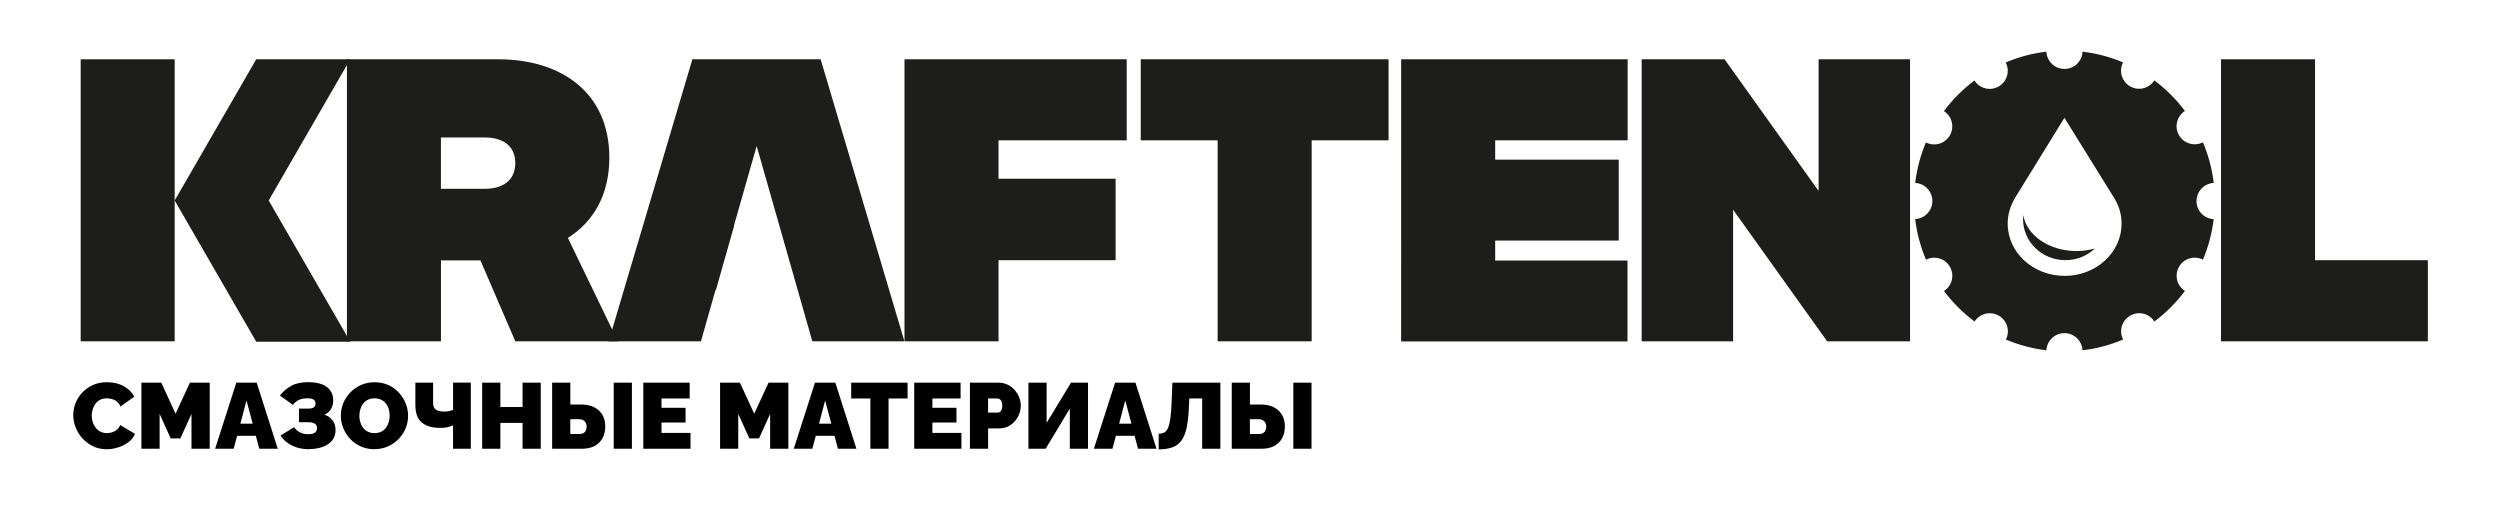
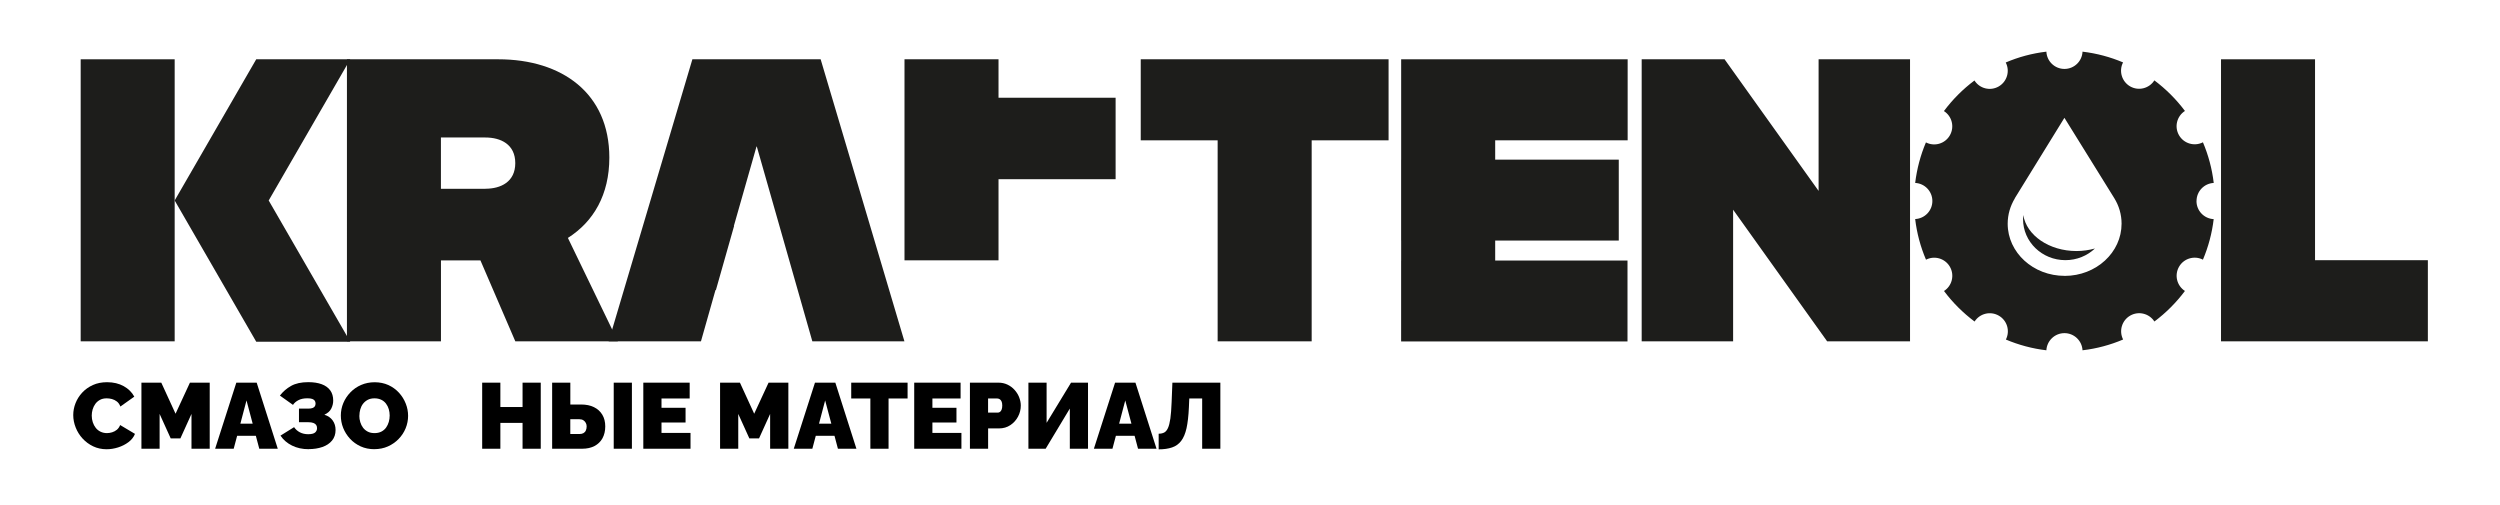
<svg xmlns="http://www.w3.org/2000/svg" version="1.1" viewBox="0 0 655.67 132.38">
  <defs>
    <style> .st0 { fill: #1d1d1b; } .st1 { isolation: isolate; } .st2 { mix-blend-mode: multiply; } </style>
  </defs>
  <g class="st1">
    <g id="_Слой_1" data-name="Слой_1">
      <g>
        <g class="st2">
          <g>
            <path class="st0" d="M576.08,52.72c0-2.54,2-4.62,4.51-4.74-.44-3.73-1.41-7.31-2.83-10.66-2.24,1.15-5.01.35-6.28-1.86-1.27-2.21-.56-5,1.56-6.36-2.27-3.04-4.98-5.74-8.02-8.02-1.35,2.13-4.15,2.84-6.35,1.58-2.21-1.27-3.02-4.05-1.86-6.29-3.33-1.41-6.9-2.38-10.63-2.82-.11,2.52-2.19,4.53-4.74,4.53s-4.63-2.01-4.74-4.53c-3.74.44-7.32,1.41-10.66,2.84,1.16,2.24.36,5.02-1.85,6.29-2.21,1.27-5.01.56-6.35-1.57-3.04,2.27-5.74,4.98-8.01,8.02,2.12,1.35,2.83,4.15,1.56,6.36-1.26,2.21-4.04,3.02-6.28,1.86-1.41,3.33-2.37,6.9-2.82,10.63,2.51.12,4.51,2.2,4.51,4.74s-2,4.61-4.51,4.73c.44,3.74,1.41,7.31,2.84,10.66,2.24-1.15,5-.34,6.27,1.86,1.26,2.2.57,5-1.55,6.35,2.27,3.04,4.98,5.73,8.02,8.01,1.35-2.12,4.14-2.81,6.34-1.55,2.21,1.26,3.02,4.03,1.87,6.27,3.33,1.41,6.9,2.38,10.62,2.82.13-2.5,2.2-4.5,4.74-4.5s4.61,1.99,4.74,4.5c3.74-.44,7.31-1.41,10.65-2.83-1.15-2.24-.34-5,1.86-6.27,2.2-1.26,4.99-.56,6.34,1.55,3.04-2.27,5.74-4.98,8.01-8.01-2.11-1.36-2.81-4.14-1.55-6.35,1.26-2.2,4.03-3.01,6.27-1.86,1.41-3.33,2.38-6.9,2.82-10.63-2.51-.12-4.51-2.19-4.51-4.73ZM541.51,72.35c-8.25.01-14.95-6.1-14.96-13.66,0-2.43.69-4.7,1.89-6.68h-.03s13.02-21.11,13.02-21.11l13.1,21.11h0c1.2,1.96,1.89,4.22,1.89,6.64.01,7.56-6.66,13.7-14.91,13.71Z" />
            <path class="st0" d="M530.64,56.39c-.04.36-.06.72-.06,1.09,0,5.94,4.97,10.75,11.11,10.75,3.02,0,5.75-1.17,7.75-3.06-1.51.42-3.14.67-4.84.67-7.19,0-13.11-4.13-13.96-9.45Z" />
          </g>
          <g>
            <path class="st0" d="M130.67,15.55c16.81,0,29.14,8.97,29.14,25.78,0,9.75-4.15,16.81-10.87,21.07l13.11,27.12h-26.9l-9.15-21.23h-10.35v21.23h-24.66V15.55h39.67ZM127.3,49.5c4.03,0,7.84-1.79,7.84-6.72s-3.81-6.72-7.84-6.72h-11.66v13.45h11.66Z" />
            <path class="st0" d="M215.21,15.55h-33.62l-21.96,73.97h24.21l3.81-13.45h.11l4.77-16.81h-.06l5.94-20.84.02.07.04-.12,14.58,51.15h24.15l-21.97-73.97Z" />
-             <path class="st0" d="M295.5,15.55v21.25h-33.62v10.08h30.71v21.36h-30.71v21.28h-24.66V15.55h58.28Z" />
+             <path class="st0" d="M295.5,15.55h-33.62v10.08h30.71v21.36h-30.71v21.28h-24.66V15.55h58.28Z" />
            <path class="st0" d="M364.18,15.55v21.25h-20.17v52.72h-24.66v-52.72h-20.17V15.55h65Z" />
            <path class="st0" d="M452.3,15.55l24.66,34.52V15.55h23.98v73.97h-21.74l-24.66-34.52v34.52h-23.98V15.55h21.74Z" />
            <path class="st0" d="M607.16,15.55v52.69h29.59v21.28h-54.25V15.55h24.66Z" />
            <g>
              <rect class="st0" x="21.16" y="15.55" width="24.65" height="73.97" />
              <polygon class="st0" points="91.86 15.55 67.2 15.55 45.81 52.58 67.2 89.62 91.86 89.62 70.47 52.58 91.86 15.55" />
            </g>
            <polygon class="st0" points="426.88 36.8 426.88 15.55 367.48 15.55 367.48 41.87 367.47 41.87 367.47 63.09 367.48 63.09 367.48 68.33 367.47 68.33 367.47 89.55 426.84 89.55 426.84 68.33 392.14 68.33 392.14 63.09 424.55 63.09 424.55 41.87 392.14 41.87 392.14 36.8 426.88 36.8" />
          </g>
        </g>
        <g>
          <path d="M19.21,108.85c0-1.06.2-2.09.6-3.11.4-1.02.98-1.94,1.75-2.77.77-.83,1.7-1.49,2.8-1.99,1.1-.5,2.35-.74,3.73-.74,1.66,0,3.12.35,4.36,1.04,1.24.69,2.16,1.61,2.77,2.75l-3.65,2.59c-.21-.57-.52-1.01-.92-1.32-.4-.31-.83-.52-1.3-.65-.47-.12-.92-.18-1.36-.18-.69,0-1.28.13-1.77.4-.5.27-.9.62-1.22,1.06-.32.44-.55.93-.71,1.46-.15.54-.23,1.07-.23,1.61,0,.6.09,1.18.27,1.73.18.55.44,1.05.78,1.48.34.43.76.77,1.26,1.01.5.24,1.06.37,1.68.37.44,0,.89-.07,1.35-.21.46-.14.87-.36,1.25-.67.37-.31.66-.72.86-1.24l3.89,2.32c-.34.85-.91,1.57-1.71,2.17-.8.6-1.71,1.06-2.72,1.38-1.01.32-2.02.48-3.01.48-1.29,0-2.47-.26-3.54-.77-1.07-.51-1.99-1.2-2.77-2.05-.78-.85-1.38-1.81-1.8-2.88-.42-1.06-.64-2.15-.64-3.26Z" />
          <path d="M50.22,117.69v-9.13l-2.91,6.42h-2.54l-2.91-6.42v9.13h-4.77v-17.33h5.21l3.74,8.15,3.77-8.15h5.19v17.33h-4.77Z" />
          <path d="M61.99,100.36h5.33l5.53,17.33h-4.85l-.9-3.39h-4.91l-.9,3.39h-4.87l5.56-17.33ZM66.27,111.12l-1.62-6.1-1.61,6.1h3.23Z" />
          <path d="M80.95,117.81c-1.62,0-3.06-.31-4.34-.94-1.28-.63-2.3-1.5-3.05-2.62l3.57-2.22c.38.57.88,1.02,1.51,1.35.63.33,1.36.5,2.19.5s1.47-.15,1.81-.45.51-.68.51-1.13c0-.33-.07-.6-.22-.83-.15-.23-.39-.41-.73-.54s-.8-.2-1.37-.2h-2.42v-3.56h2.42c.47,0,.85-.05,1.14-.16s.49-.26.61-.46c.12-.2.18-.44.18-.72s-.07-.52-.2-.72c-.13-.2-.35-.36-.66-.48-.31-.11-.73-.17-1.27-.17-.95,0-1.73.16-2.36.49-.63.33-1.11.74-1.43,1.24l-3.43-2.44c.8-1.04,1.78-1.89,2.94-2.54,1.16-.65,2.65-.98,4.48-.98,1.39,0,2.57.18,3.54.54.97.36,1.72.9,2.24,1.61.52.72.78,1.61.78,2.68,0,.72-.17,1.42-.51,2.1-.34.68-.95,1.22-1.81,1.61.95.29,1.67.79,2.18,1.5.51.71.76,1.54.76,2.5,0,1.11-.31,2.03-.93,2.78-.62.75-1.46,1.31-2.52,1.68-1.06.37-2.26.56-3.6.56Z" />
          <path d="M98.18,117.81c-1.32,0-2.52-.25-3.6-.74-1.08-.5-2-1.16-2.78-2-.77-.84-1.37-1.78-1.79-2.83-.42-1.05-.62-2.14-.62-3.26s.22-2.25.66-3.29c.44-1.04,1.06-1.97,1.85-2.79.79-.82,1.73-1.47,2.81-1.94,1.08-.47,2.27-.71,3.56-.71s2.52.25,3.6.74c1.08.5,2,1.17,2.77,2.01.77.85,1.36,1.79,1.77,2.84.42,1.05.62,2.13.62,3.23s-.22,2.23-.65,3.27c-.43,1.04-1.04,1.97-1.84,2.79-.79.82-1.73,1.47-2.8,1.95-1.08.48-2.27.72-3.57.72ZM94.24,109.02c0,.59.08,1.15.25,1.7.16.55.41,1.03.73,1.46.33.43.74.77,1.24,1.03s1.09.38,1.77.38,1.28-.13,1.79-.39c.5-.26.92-.61,1.24-1.06.32-.45.55-.94.71-1.49.15-.54.23-1.1.23-1.67s-.08-1.15-.24-1.68c-.16-.54-.41-1.02-.73-1.45-.33-.43-.74-.77-1.25-1.01-.51-.24-1.09-.37-1.76-.37s-1.28.13-1.77.39-.91.61-1.24,1.04c-.33.43-.57.92-.72,1.46s-.23,1.1-.23,1.67Z" />
-           <path d="M118.82,117.69v-6.15c-.49.23-.98.4-1.48.51-.5.11-1.12.17-1.87.17-2.15,0-3.78-.48-4.88-1.43-1.1-.95-1.65-2.47-1.65-4.55v-5.88h4.65v5.34c0,.75.21,1.31.64,1.68s1.23.56,2.42.56c.38,0,.75-.04,1.13-.12.38-.08.73-.19,1.05-.32v-7.15h4.65v17.33h-4.65Z" />
          <path d="M141.82,100.36v17.33h-4.77v-6.78h-5.82v6.78h-4.77v-17.33h4.77v6.39h5.82v-6.39h4.77Z" />
          <path d="M144.81,117.69v-17.33h4.77v5.73h2.84c1.3,0,2.43.23,3.37.7.94.46,1.66,1.12,2.18,1.98.51.85.77,1.88.77,3.06s-.25,2.24-.73,3.12c-.49.88-1.19,1.55-2.09,2.03-.9.47-1.99.71-3.24.71h-7.86ZM149.58,113.83h2.4c.42,0,.77-.08,1.05-.24.28-.16.49-.39.62-.7.14-.3.21-.65.21-1.06,0-.33-.07-.63-.22-.91-.15-.28-.36-.52-.64-.7-.28-.18-.62-.27-1.03-.27h-2.4v3.88ZM160.96,117.69v-17.33h4.77v17.33h-4.77Z" />
          <path d="M181.1,113.54v4.15h-12.38v-17.33h12.16v4.15h-7.39v2.44h6.31v3.86h-6.31v2.73h7.61Z" />
          <path d="M201.98,117.69v-9.13l-2.91,6.42h-2.54l-2.91-6.42v9.13h-4.77v-17.33h5.21l3.74,8.15,3.77-8.15h5.19v17.33h-4.77Z" />
          <path d="M213.75,100.36h5.33l5.53,17.33h-4.85l-.9-3.39h-4.91l-.9,3.39h-4.87l5.56-17.33ZM218.03,111.12l-1.62-6.1-1.61,6.1h3.23Z" />
          <path d="M238.03,104.51h-4.99v13.18h-4.77v-13.18h-5.02v-4.15h14.78v4.15Z" />
          <path d="M252.15,113.54v4.15h-12.38v-17.33h12.16v4.15h-7.39v2.44h6.31v3.86h-6.31v2.73h7.61Z" />
          <path d="M254.38,117.69v-17.33h7.49c.85,0,1.63.17,2.35.51.72.34,1.34.8,1.86,1.38.52.58.93,1.22,1.21,1.94.28.72.43,1.44.43,2.17,0,1.03-.24,1.99-.72,2.9-.48.91-1.15,1.66-2.01,2.23-.86.58-1.86.87-3,.87h-2.84v5.32h-4.77ZM259.15,108.22h2.52c.2,0,.38-.06.56-.17.18-.11.33-.31.45-.59.12-.28.18-.64.18-1.1,0-.49-.07-.87-.21-1.13-.14-.27-.31-.46-.51-.56s-.4-.16-.6-.16h-2.4v3.71Z" />
          <path d="M269.72,117.69v-17.33h4.77v10.54l6.41-10.54h4.45v17.33h-4.77v-10.54l-6.34,10.54h-4.53Z" />
          <path d="M292.46,100.36h5.33l5.53,17.33h-4.85l-.9-3.39h-4.91l-.9,3.39h-4.87l5.56-17.33ZM296.74,111.12l-1.62-6.1-1.61,6.1h3.23Z" />
          <path d="M315.29,117.69v-13.18h-3.38l-.1,2.34c-.1,2.21-.31,4.03-.62,5.45-.32,1.42-.79,2.54-1.41,3.34-.62.81-1.41,1.38-2.39,1.71-.97.33-2.14.5-3.51.5v-4.1c.55,0,1.03-.1,1.43-.3s.73-.59,1-1.17c.27-.58.48-1.42.64-2.51.15-1.1.26-2.54.33-4.33l.2-5.08h12.58v17.33h-4.77Z" />
-           <path d="M323.05,117.69v-17.33h4.77v5.73h2.84c1.3,0,2.43.23,3.37.7.94.46,1.66,1.12,2.18,1.98.51.85.77,1.88.77,3.06s-.25,2.24-.73,3.12c-.49.88-1.19,1.55-2.09,2.03-.9.47-1.99.71-3.24.71h-7.86ZM327.82,113.83h2.4c.42,0,.77-.08,1.05-.24.28-.16.49-.39.62-.7.14-.3.21-.65.21-1.06,0-.33-.07-.63-.22-.91-.15-.28-.36-.52-.64-.7-.28-.18-.62-.27-1.03-.27h-2.4v3.88ZM339.2,117.69v-17.33h4.77v17.33h-4.77Z" />
        </g>
      </g>
    </g>
  </g>
</svg>